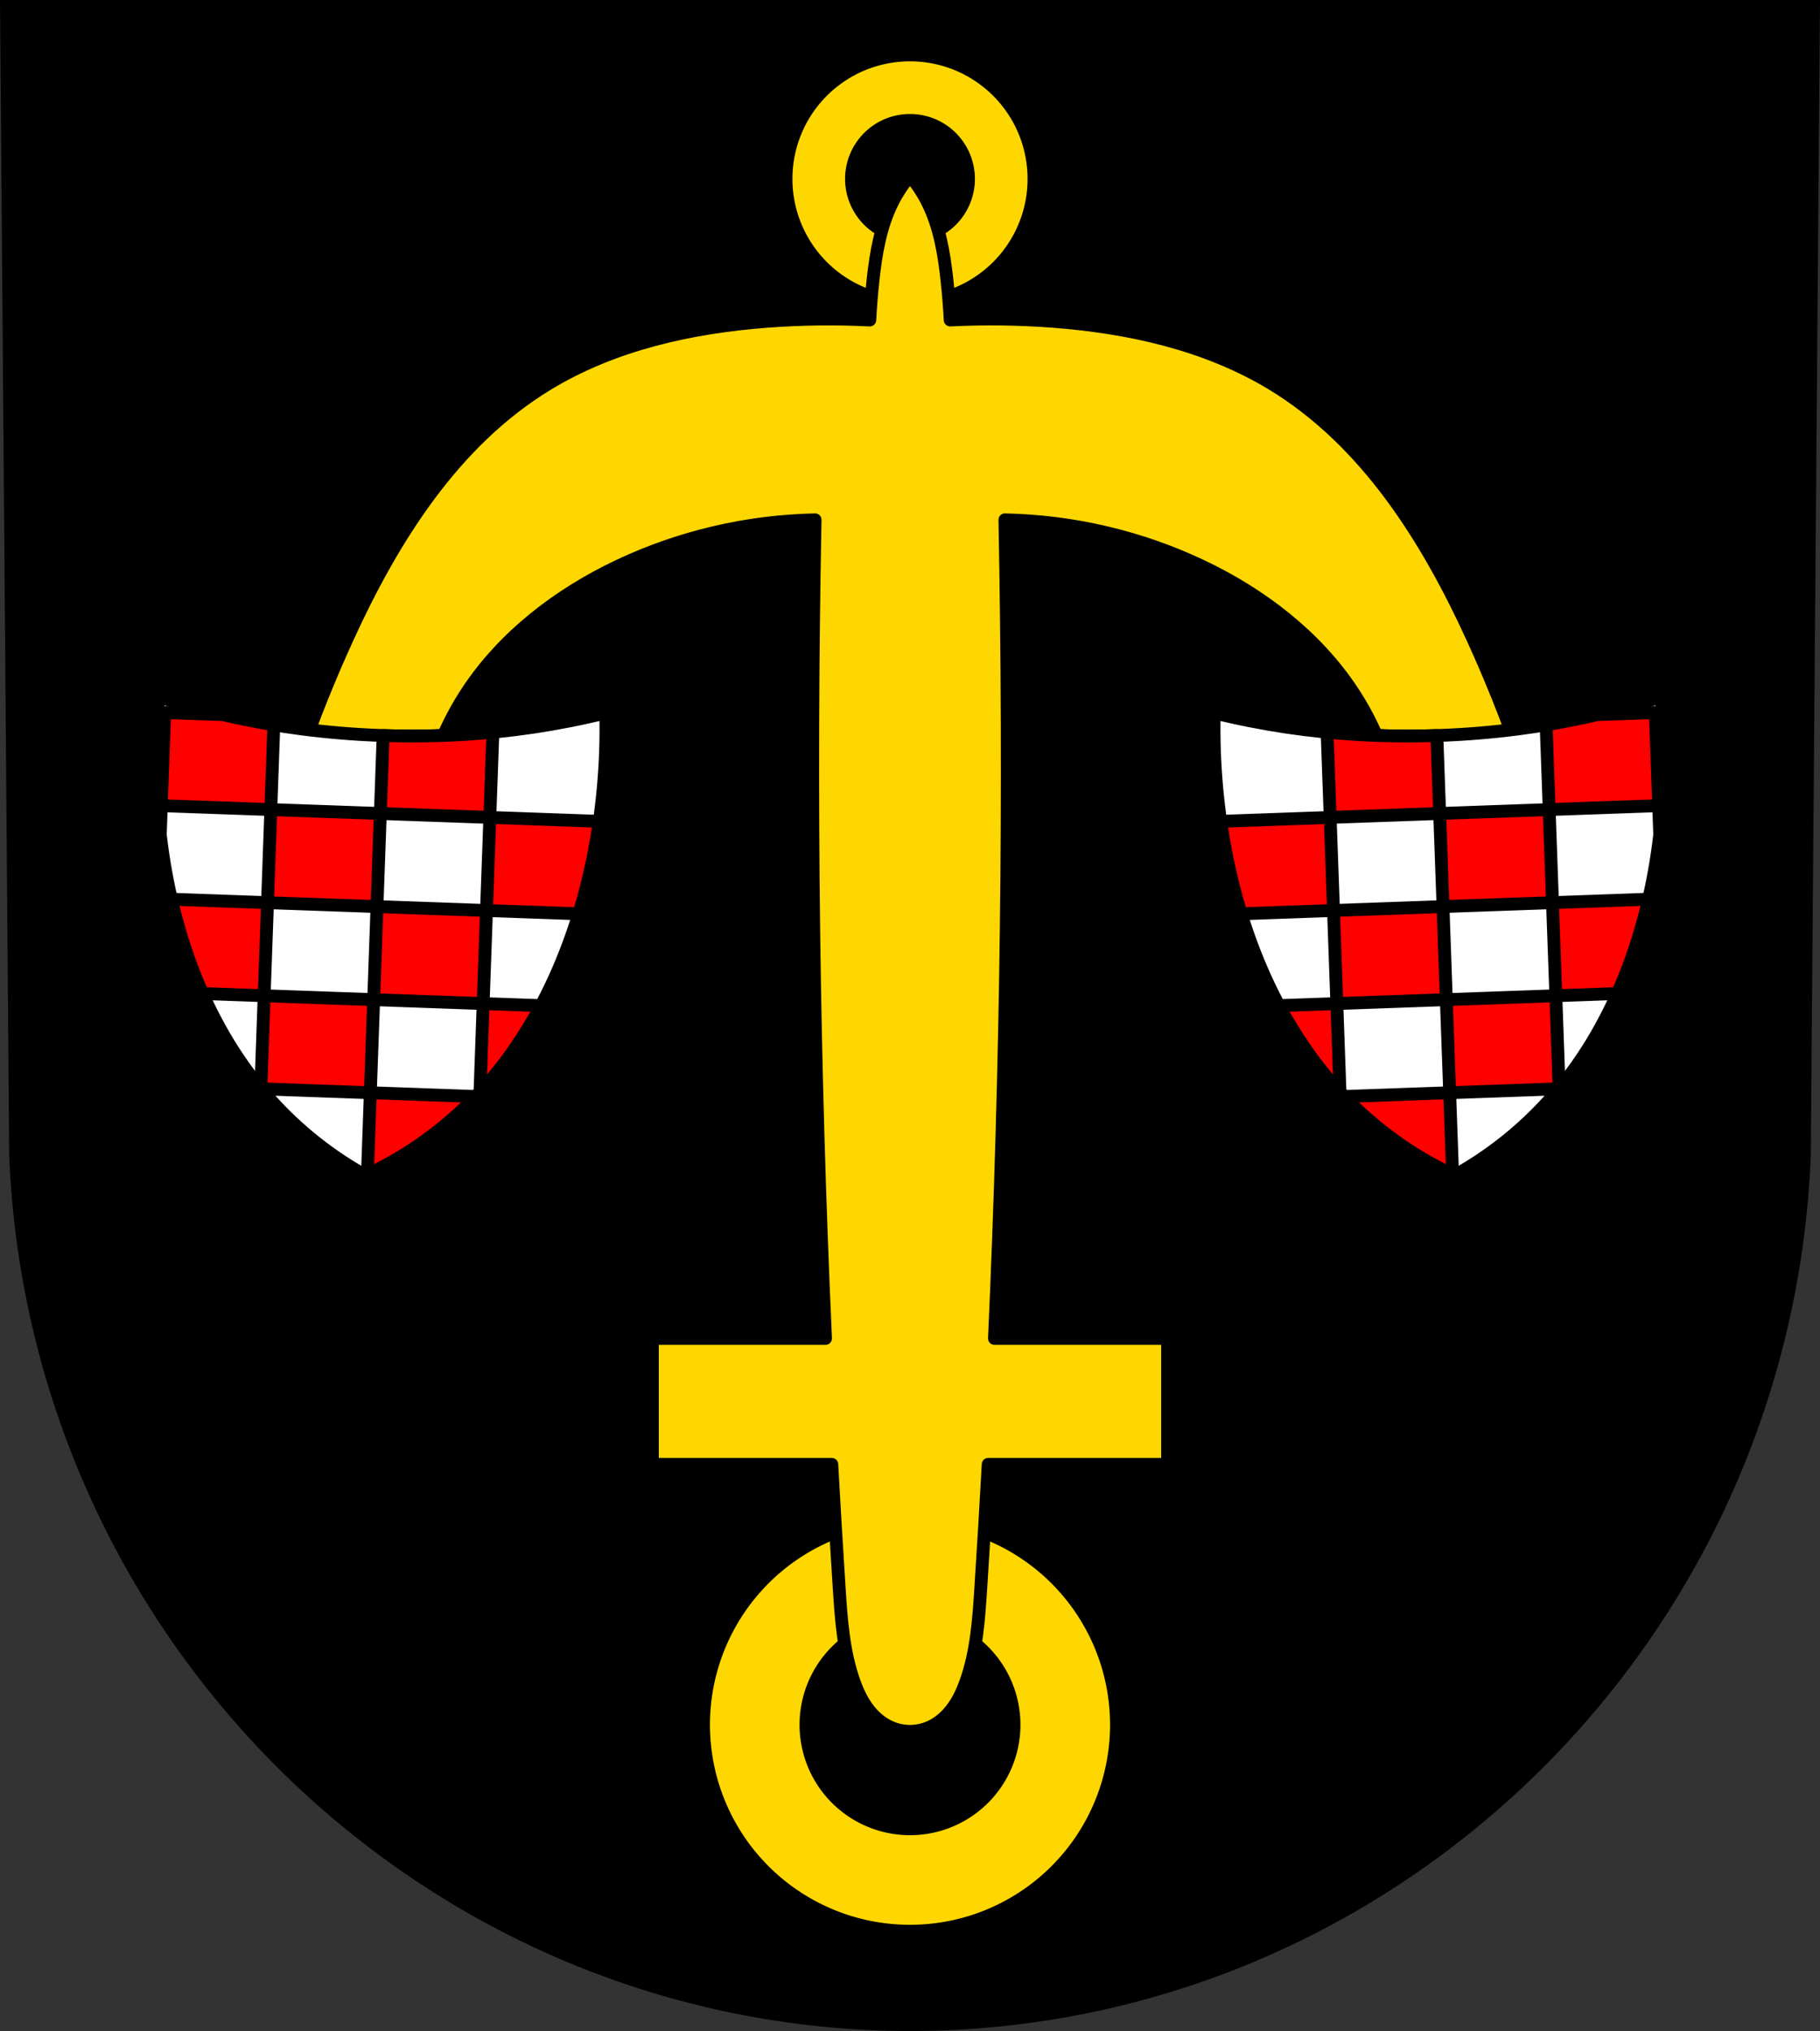
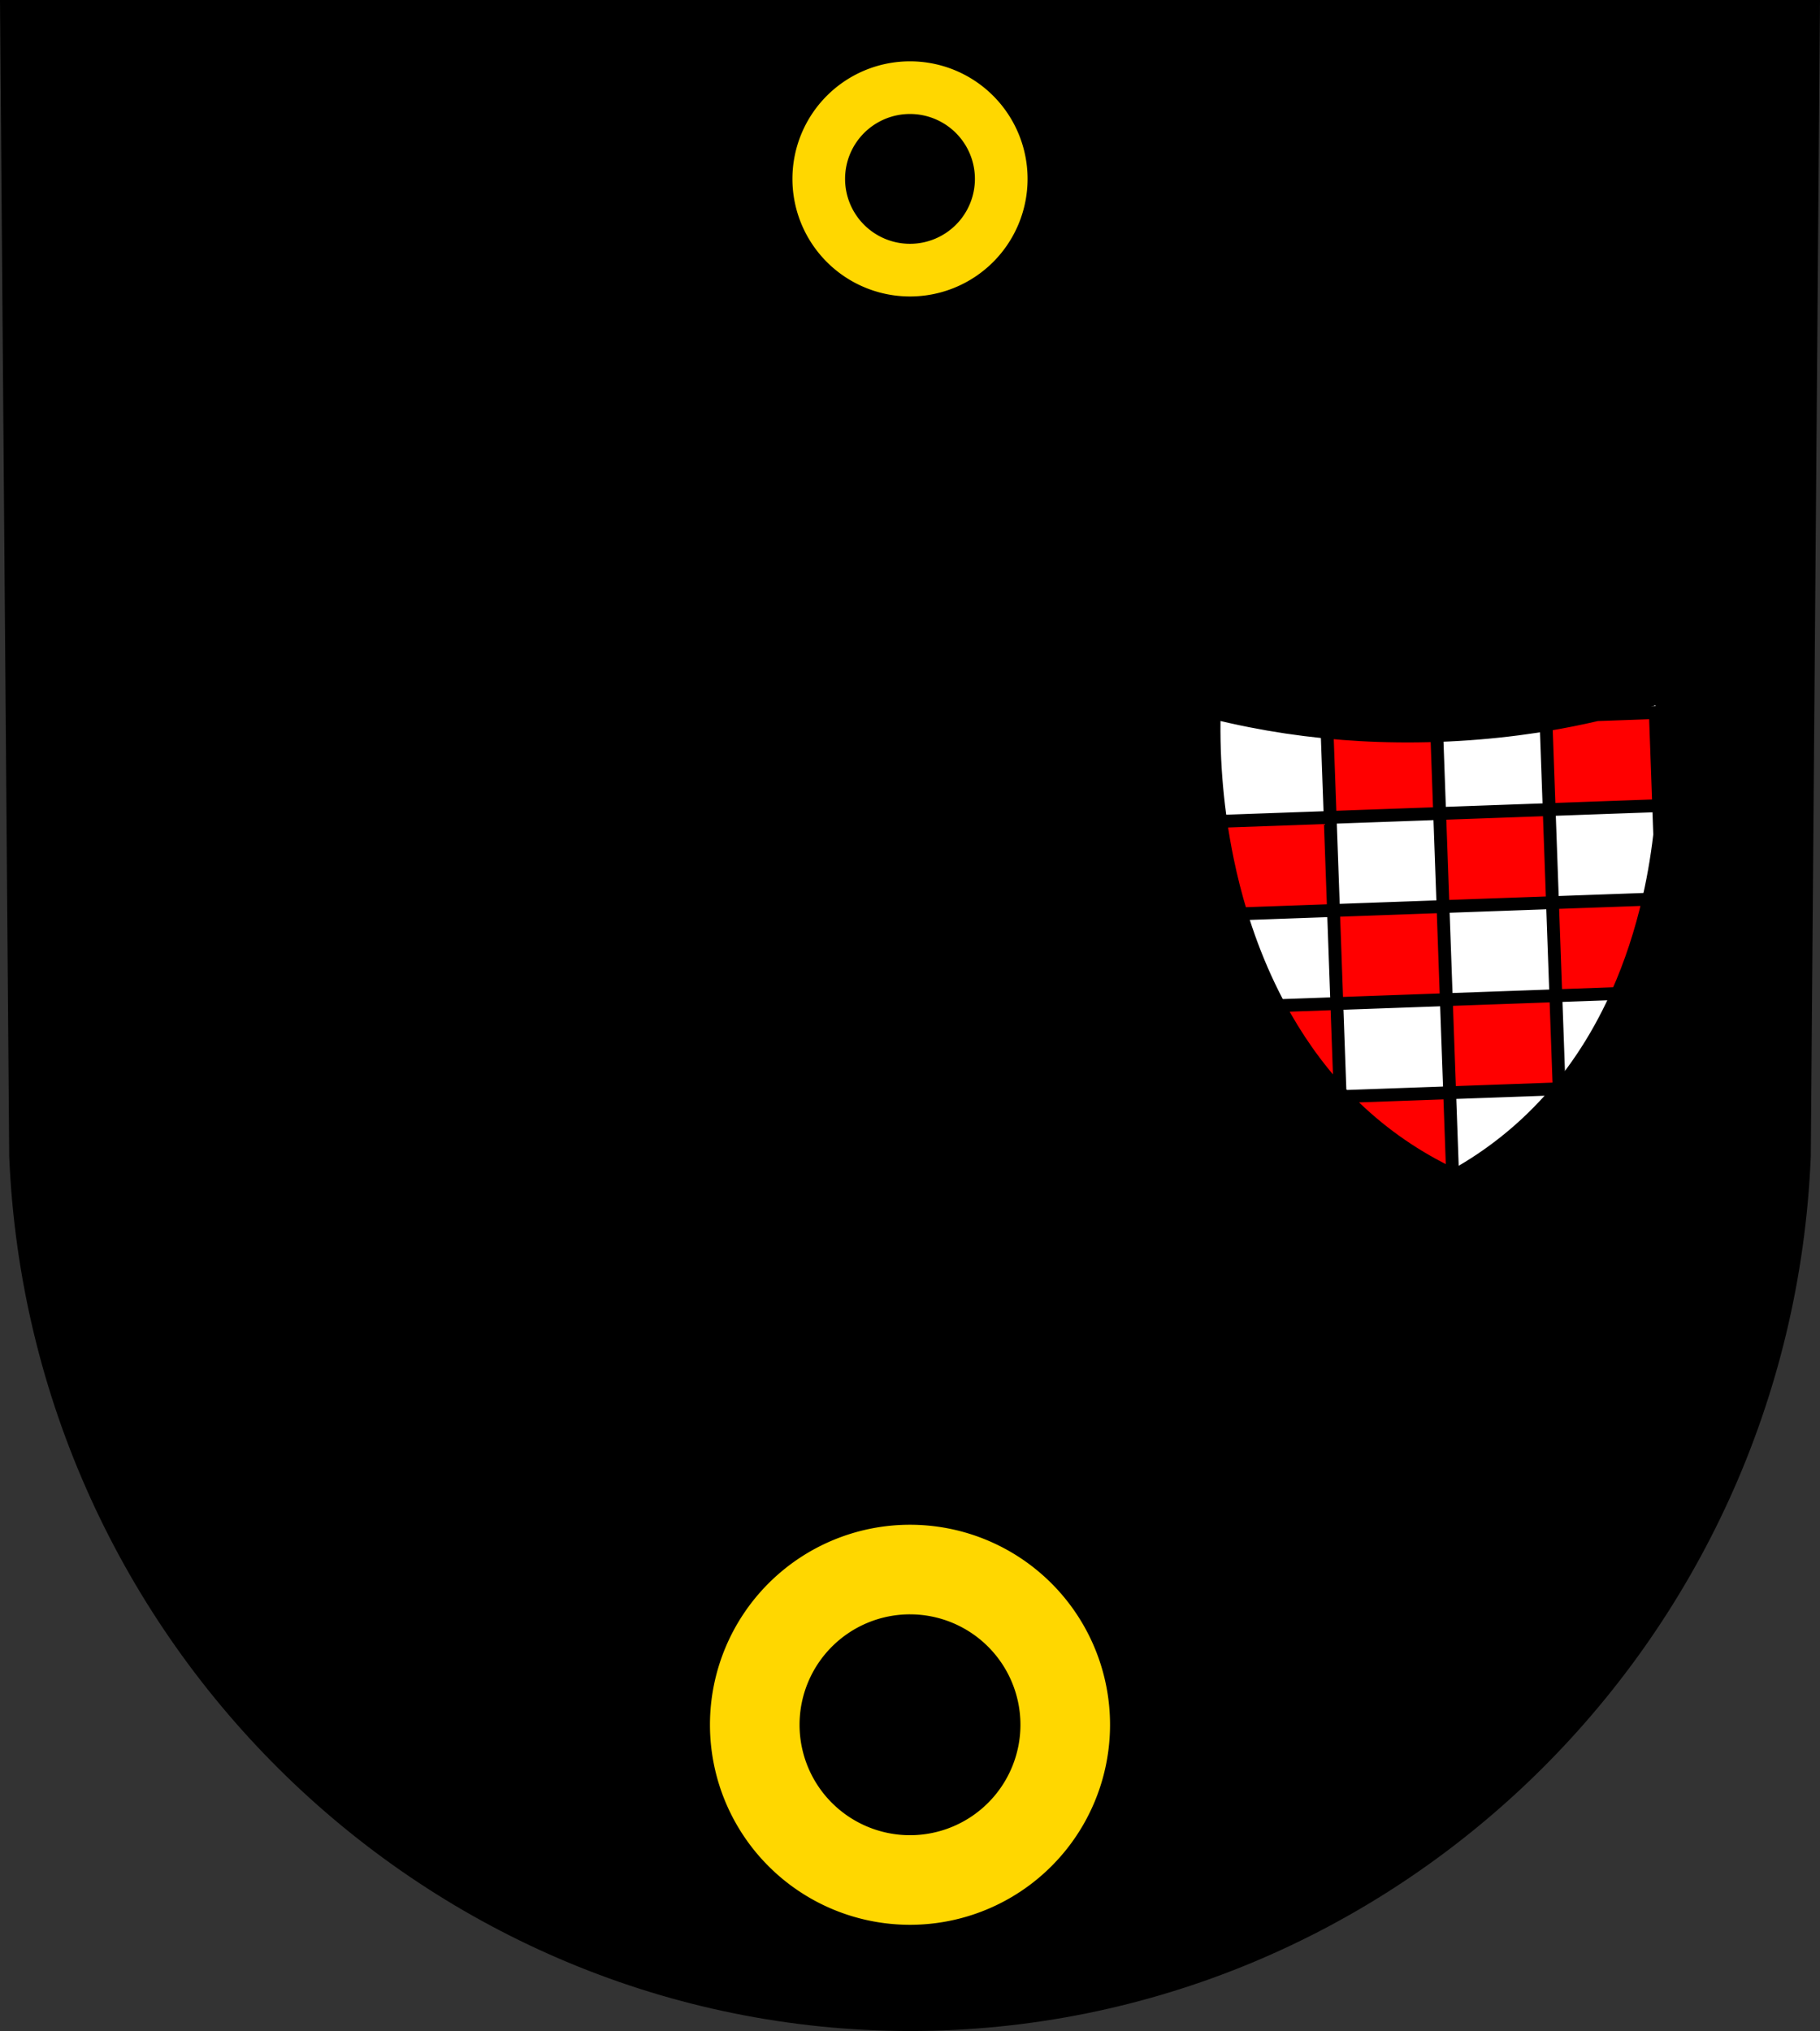
<svg xmlns="http://www.w3.org/2000/svg" xmlns:ns1="http://www.inkscape.org/namespaces/inkscape" xmlns:ns2="http://sodipodi.sourceforge.net/DTD/sodipodi-0.dtd" width="187.58mm" height="209.344mm" viewBox="0 0 187.58 209.344" version="1.1" id="svg5297" ns1:version="0.92.4 (5da689c313, 2019-01-14)" ns2:docname="DEU Enkirch COA.svg">
  <rect x="0" y="0" width="187.58" height="209.344" fill="#333333" stroke="none" />
  <defs id="defs5291">
    <ns1:path-effect effect="spiro" id="path-effect6250" is_visible="true" />
    <ns1:path-effect effect="spiro" id="path-effect6185" is_visible="true" />
    <ns1:path-effect effect="spiro" id="path-effect6185-3" is_visible="true" />
    <ns1:path-effect effect="spiro" id="path-effect6250-3" is_visible="true" />
  </defs>
  <ns2:namedview id="base" pagecolor="#ffffff" bordercolor="#666666" borderopacity="1.0" ns1:pageopacity="0.0" ns1:pageshadow="2" ns1:zoom="0.69260142" ns1:cx="354.48179" ns1:cy="395.60991" ns1:document-units="mm" ns1:current-layer="layer1" showgrid="false" ns1:window-width="1366" ns1:window-height="745" ns1:window-x="-8" ns1:window-y="-8" ns1:window-maximized="1" ns1:snap-nodes="false" fit-margin-top="0" fit-margin-left="0" fit-margin-right="0" fit-margin-bottom="0" ns1:snap-midpoints="true" ns1:snap-smooth-nodes="true" />
  <g ns1:label="Ebene 1" ns1:groupmode="layer" id="layer1" transform="translate(-3.642,-5.45)">
    <path style="fill:#000000;fill-rule:evenodd;stroke:#000000;stroke-width:3.104;stroke-opacity:1" ns1:connector-curvature="0" d="M 189.657,7.002 188.722,124.583 C 186.68,174.042 146.346,213.214 97.432,213.241 48.562,213.181 8.212,173.995 6.142,124.583 L 5.206,7.002 H 97.43 Z" id="path10563-0-6-7-9" ns2:nodetypes="ccccccc" />
    <path style="fill:#ffd700;fill-opacity:1;stroke:none;stroke-width:0.265;stroke-linecap:round;stroke-linejoin:round;stroke-miterlimit:4;stroke-dasharray:none;stroke-opacity:1" d="M 97.432,11.771 A 12.118,12.118 0 0 0 85.314,23.889 12.118,12.118 0 0 0 97.432,36.007 12.118,12.118 0 0 0 109.55,23.889 12.118,12.118 0 0 0 97.432,11.771 Z m 0,5.428 a 6.69,6.69 0 0 1 6.69,6.69 6.69,6.69 0 0 1 -6.69,6.69 6.69,6.69 0 0 1 -6.691,-6.69 6.69,6.69 0 0 1 6.691,-6.69 z m 0,145.41 a 20.617,20.617 0 0 0 -20.617,20.617 20.617,20.617 0 0 0 20.617,20.617 20.617,20.617 0 0 0 20.617,-20.617 20.617,20.617 0 0 0 -20.617,-20.617 z m 0,9.235 A 11.383,11.383 0 0 1 108.814,183.225 11.383,11.383 0 0 1 97.432,194.608 11.383,11.383 0 0 1 86.049,183.225 11.383,11.383 0 0 1 97.432,171.843 Z" id="path6149" ns1:connector-curvature="0" />
-     <path style="fill:#ffd700;stroke:#000000;stroke-width:1.323;stroke-linecap:butt;stroke-linejoin:round;stroke-miterlimit:4;stroke-dasharray:none;stroke-opacity:1;fill-opacity:1" d="m 97.432,23.562 c -0.716,0.851 -1.33,1.785 -1.824,2.778 -1.233,2.481 -1.693,5.261 -1.99,8.009 -0.147,1.359 -0.257,2.722 -0.331,4.087 -3.517,-0.176 -7.046,-0.133 -10.557,0.131 -7.898,0.594 -15.861,2.365 -22.611,6.454 -9.731,5.895 -16.025,15.998 -20.71,26.267 -1.853,4.061 -3.513,8.208 -4.973,12.422 l 12.93,3.923 c 0.749,-3.891 2.279,-7.635 4.476,-10.951 3.757,-5.671 9.389,-9.983 15.583,-12.912 6.296,-2.977 13.243,-4.605 20.225,-4.74 -0.548,28.126 -0.188,56.269 1.075,84.373 H 70.881 v 12.98 h 18.492 c 0.234,4.271 0.488,8.541 0.764,12.81 0.207,3.201 0.435,6.446 1.492,9.48 0.336,0.963 0.757,1.905 1.35,2.739 0.593,0.834 1.367,1.557 2.297,2.001 0.669,0.319 1.412,0.488 2.155,0.49 0.743,-0.002 1.486,-0.171 2.155,-0.49 0.93,-0.444 1.704,-1.167 2.297,-2.001 0.593,-0.834 1.014,-1.776 1.35,-2.739 1.057,-3.034 1.285,-6.279 1.492,-9.48 0.276,-4.269 0.529,-8.539 0.764,-12.81 h 18.492 v -12.98 h -17.845 c 1.263,-28.104 1.624,-56.247 1.076,-84.373 6.981,0.134 13.928,1.762 20.224,4.74 6.194,2.929 11.826,7.242 15.583,12.912 2.197,3.316 3.727,7.059 4.476,10.951 l 12.93,-3.923 c -1.46,-4.214 -3.121,-8.361 -4.973,-12.422 -4.685,-10.269 -10.979,-20.372 -20.71,-26.267 -6.749,-4.088 -14.712,-5.86 -22.61,-6.454 -3.511,-0.264 -7.04,-0.308 -10.557,-0.131 -0.074,-1.365 -0.185,-2.728 -0.331,-4.087 -0.297,-2.747 -0.756,-5.528 -1.99,-8.009 -0.493,-0.993 -1.107,-1.927 -1.823,-2.778 z" id="path6183" ns1:connector-curvature="0" />
    <g id="g6390" transform="translate(193.105)">
      <g id="g6361">
        <path style="fill:#ffffff;stroke:#000000;stroke-width:1.323;stroke-linecap:butt;stroke-linejoin:round;stroke-miterlimit:4;stroke-dasharray:none;stroke-opacity:1" d="m -64.318,78.928 c -0.123,5.084 0.334,10.181 1.36,15.162 1.962,9.525 6.161,18.801 13.181,25.532 2.994,2.871 6.465,5.245 10.227,6.994 3.627,-2.014 6.919,-4.629 9.7,-7.707 6.521,-7.216 10.045,-16.768 11.321,-26.41 0.667,-5.041 0.759,-10.158 0.273,-15.22 -4.803,1.562 -9.762,2.665 -14.765,3.309 -5.404,0.696 -10.895,0.893 -16.334,0.585 -5.036,-0.285 -10.061,-1.03 -14.963,-2.245 z" id="path6248" ns1:connector-curvature="0" ns2:nodetypes="cscccscaac" />
        <path ns1:connector-curvature="0" style="fill:#ff0000;fill-opacity:1;stroke:#000000;stroke-width:1.323;stroke-linecap:round;stroke-linejoin:round;stroke-miterlimit:4;stroke-dasharray:none;stroke-opacity:1" d="m -24.861,79.112 c -1.738,0.405 -3.489,0.753 -5.248,1.043 l 0.313,8.74 11.286,-0.404 -0.344,-9.594 z m 6.35,9.379 0.108,3.003 c 0.117,-1.003 0.212,-2.009 0.283,-3.017 z m -11.286,0.404 -11.285,0.404 0.344,9.594 11.285,-0.404 z m -10.942,9.998 -11.286,0.404 0.343,9.593 11.286,-0.404 z m 0.343,9.593 0.344,9.594 11.266,-0.403 c 0.006,-0.008 0.013,-0.015 0.019,-0.022 l -0.343,-9.572 z m 11.286,-0.404 6.352,-0.227 c 1.387,-3.111 2.448,-6.383 3.214,-9.721 l -9.91,0.355 z m -10.942,9.998 -10.875,0.389 c 0.375,0.392 0.757,0.777 1.149,1.153 2.941,2.82 6.343,5.159 10.028,6.898 z m -11.629,-9.19 -5.961,0.213 c 1.724,3.224 3.809,6.234 6.288,8.91 z m -0.343,-9.593 -0.344,-9.594 -11.285,0.404 c 0.192,1.334 0.423,2.663 0.695,3.983 0.384,1.865 0.855,3.719 1.415,5.547 z m -0.344,-9.594 11.285,-0.404 -0.288,-8.037 c -2.663,0.089 -5.33,0.061 -7.985,-0.089 -1.11,-0.063 -2.22,-0.152 -3.328,-0.26 z" id="rect6275" />
      </g>
      <g id="g6361-4" transform="matrix(-1,0,0,1,-191.347,0)">
-         <path style="fill:#ffffff;stroke:#000000;stroke-width:1.323;stroke-linecap:butt;stroke-linejoin:round;stroke-miterlimit:4;stroke-dasharray:none;stroke-opacity:1" d="m -64.318,78.928 c -0.123,5.084 0.334,10.181 1.36,15.162 1.962,9.525 6.161,18.801 13.181,25.532 2.994,2.871 6.465,5.245 10.227,6.994 3.627,-2.014 6.919,-4.629 9.7,-7.707 6.521,-7.216 10.045,-16.768 11.321,-26.41 0.667,-5.041 0.759,-10.158 0.273,-15.22 -4.803,1.562 -9.762,2.665 -14.765,3.309 -5.404,0.696 -10.895,0.893 -16.334,0.585 -5.036,-0.285 -10.061,-1.03 -14.963,-2.245 z" id="path6248-0" ns1:connector-curvature="0" ns2:nodetypes="cscccscaac" />
-         <path ns1:connector-curvature="0" style="fill:#ff0000;fill-opacity:1;stroke:#000000;stroke-width:1.323;stroke-linecap:round;stroke-linejoin:round;stroke-miterlimit:4;stroke-dasharray:none;stroke-opacity:1" d="m -24.861,79.112 c -1.738,0.405 -3.489,0.753 -5.248,1.043 l 0.313,8.74 11.286,-0.404 -0.344,-9.594 z m 6.35,9.379 0.108,3.003 c 0.117,-1.003 0.212,-2.009 0.283,-3.017 z m -11.286,0.404 -11.285,0.404 0.344,9.594 11.285,-0.404 z m -10.942,9.998 -11.286,0.404 0.343,9.593 11.286,-0.404 z m 0.343,9.593 0.344,9.594 11.266,-0.403 c 0.006,-0.008 0.013,-0.015 0.019,-0.022 l -0.343,-9.572 z m 11.286,-0.404 6.352,-0.227 c 1.387,-3.111 2.448,-6.383 3.214,-9.721 l -9.91,0.355 z m -10.942,9.998 -10.875,0.389 c 0.375,0.392 0.757,0.777 1.149,1.153 2.941,2.82 6.343,5.159 10.028,6.898 z m -11.629,-9.19 -5.961,0.213 c 1.724,3.224 3.809,6.234 6.288,8.91 z m -0.343,-9.593 -0.344,-9.594 -11.285,0.404 c 0.192,1.334 0.423,2.663 0.695,3.983 0.384,1.865 0.855,3.719 1.415,5.547 z m -0.344,-9.594 11.285,-0.404 -0.288,-8.037 c -2.663,0.089 -5.33,0.061 -7.985,-0.089 -1.11,-0.063 -2.22,-0.152 -3.328,-0.26 z" id="rect6275-3" />
-       </g>
+         </g>
    </g>
  </g>
</svg>